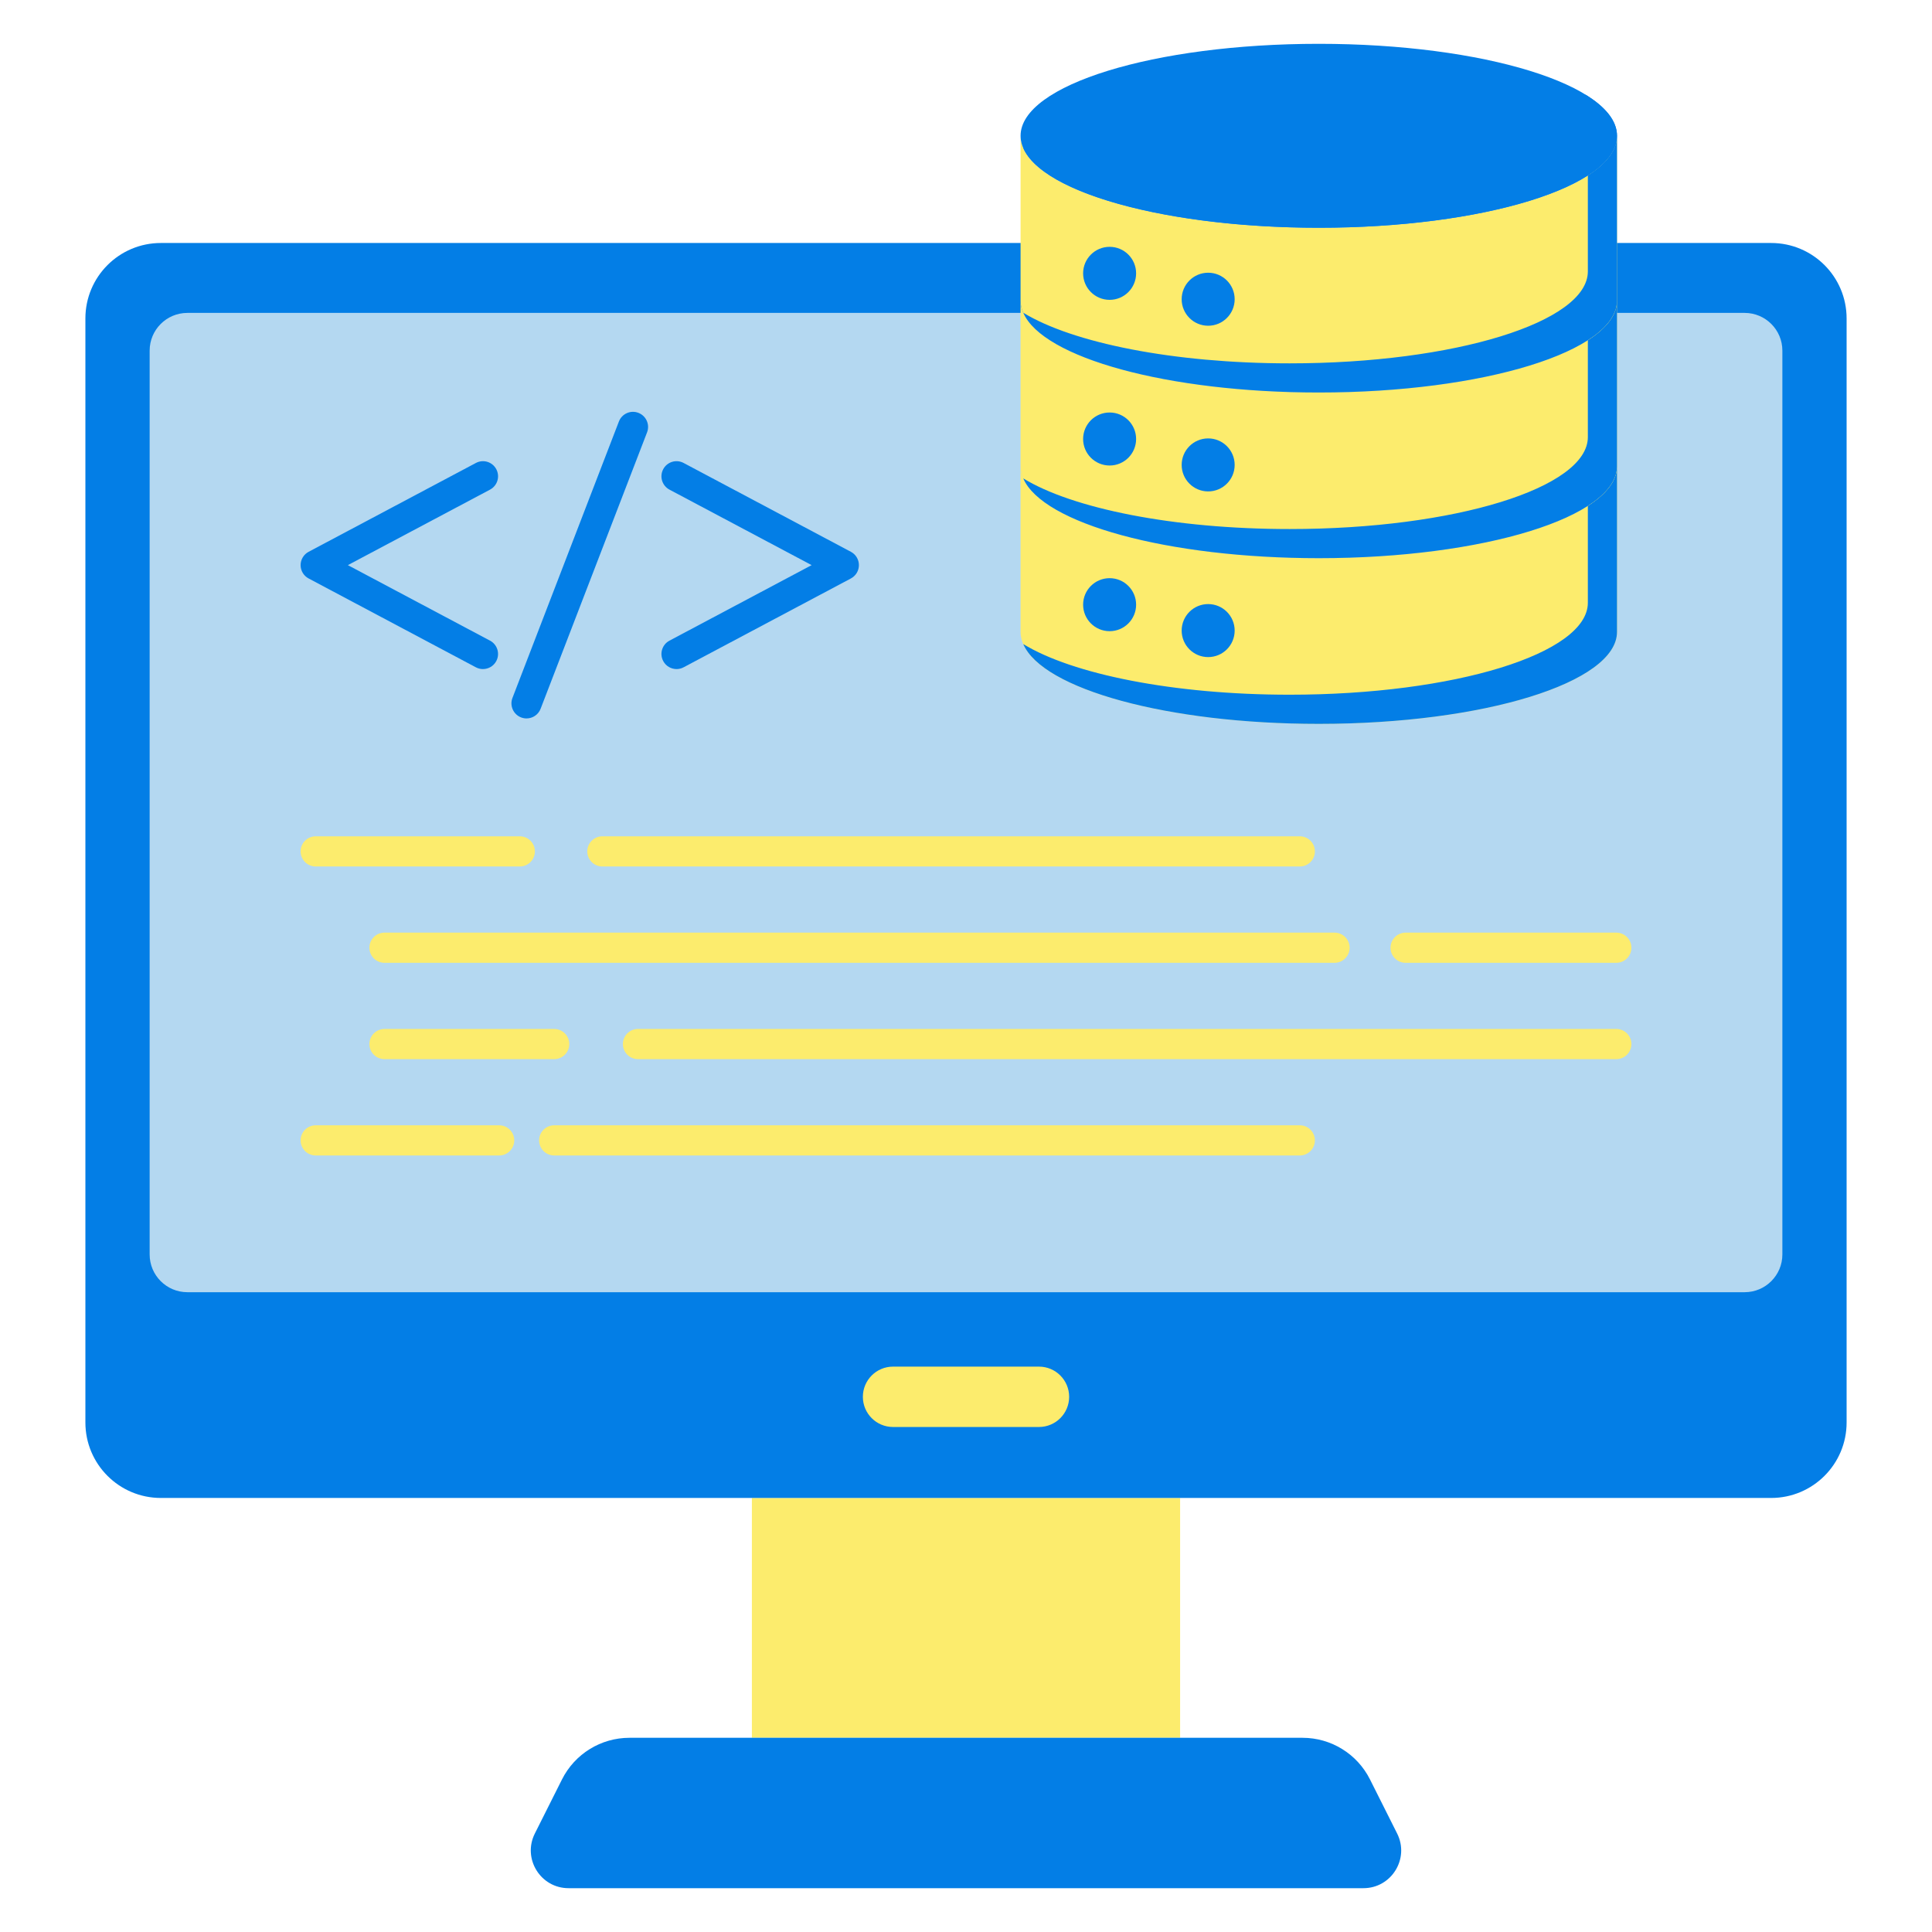
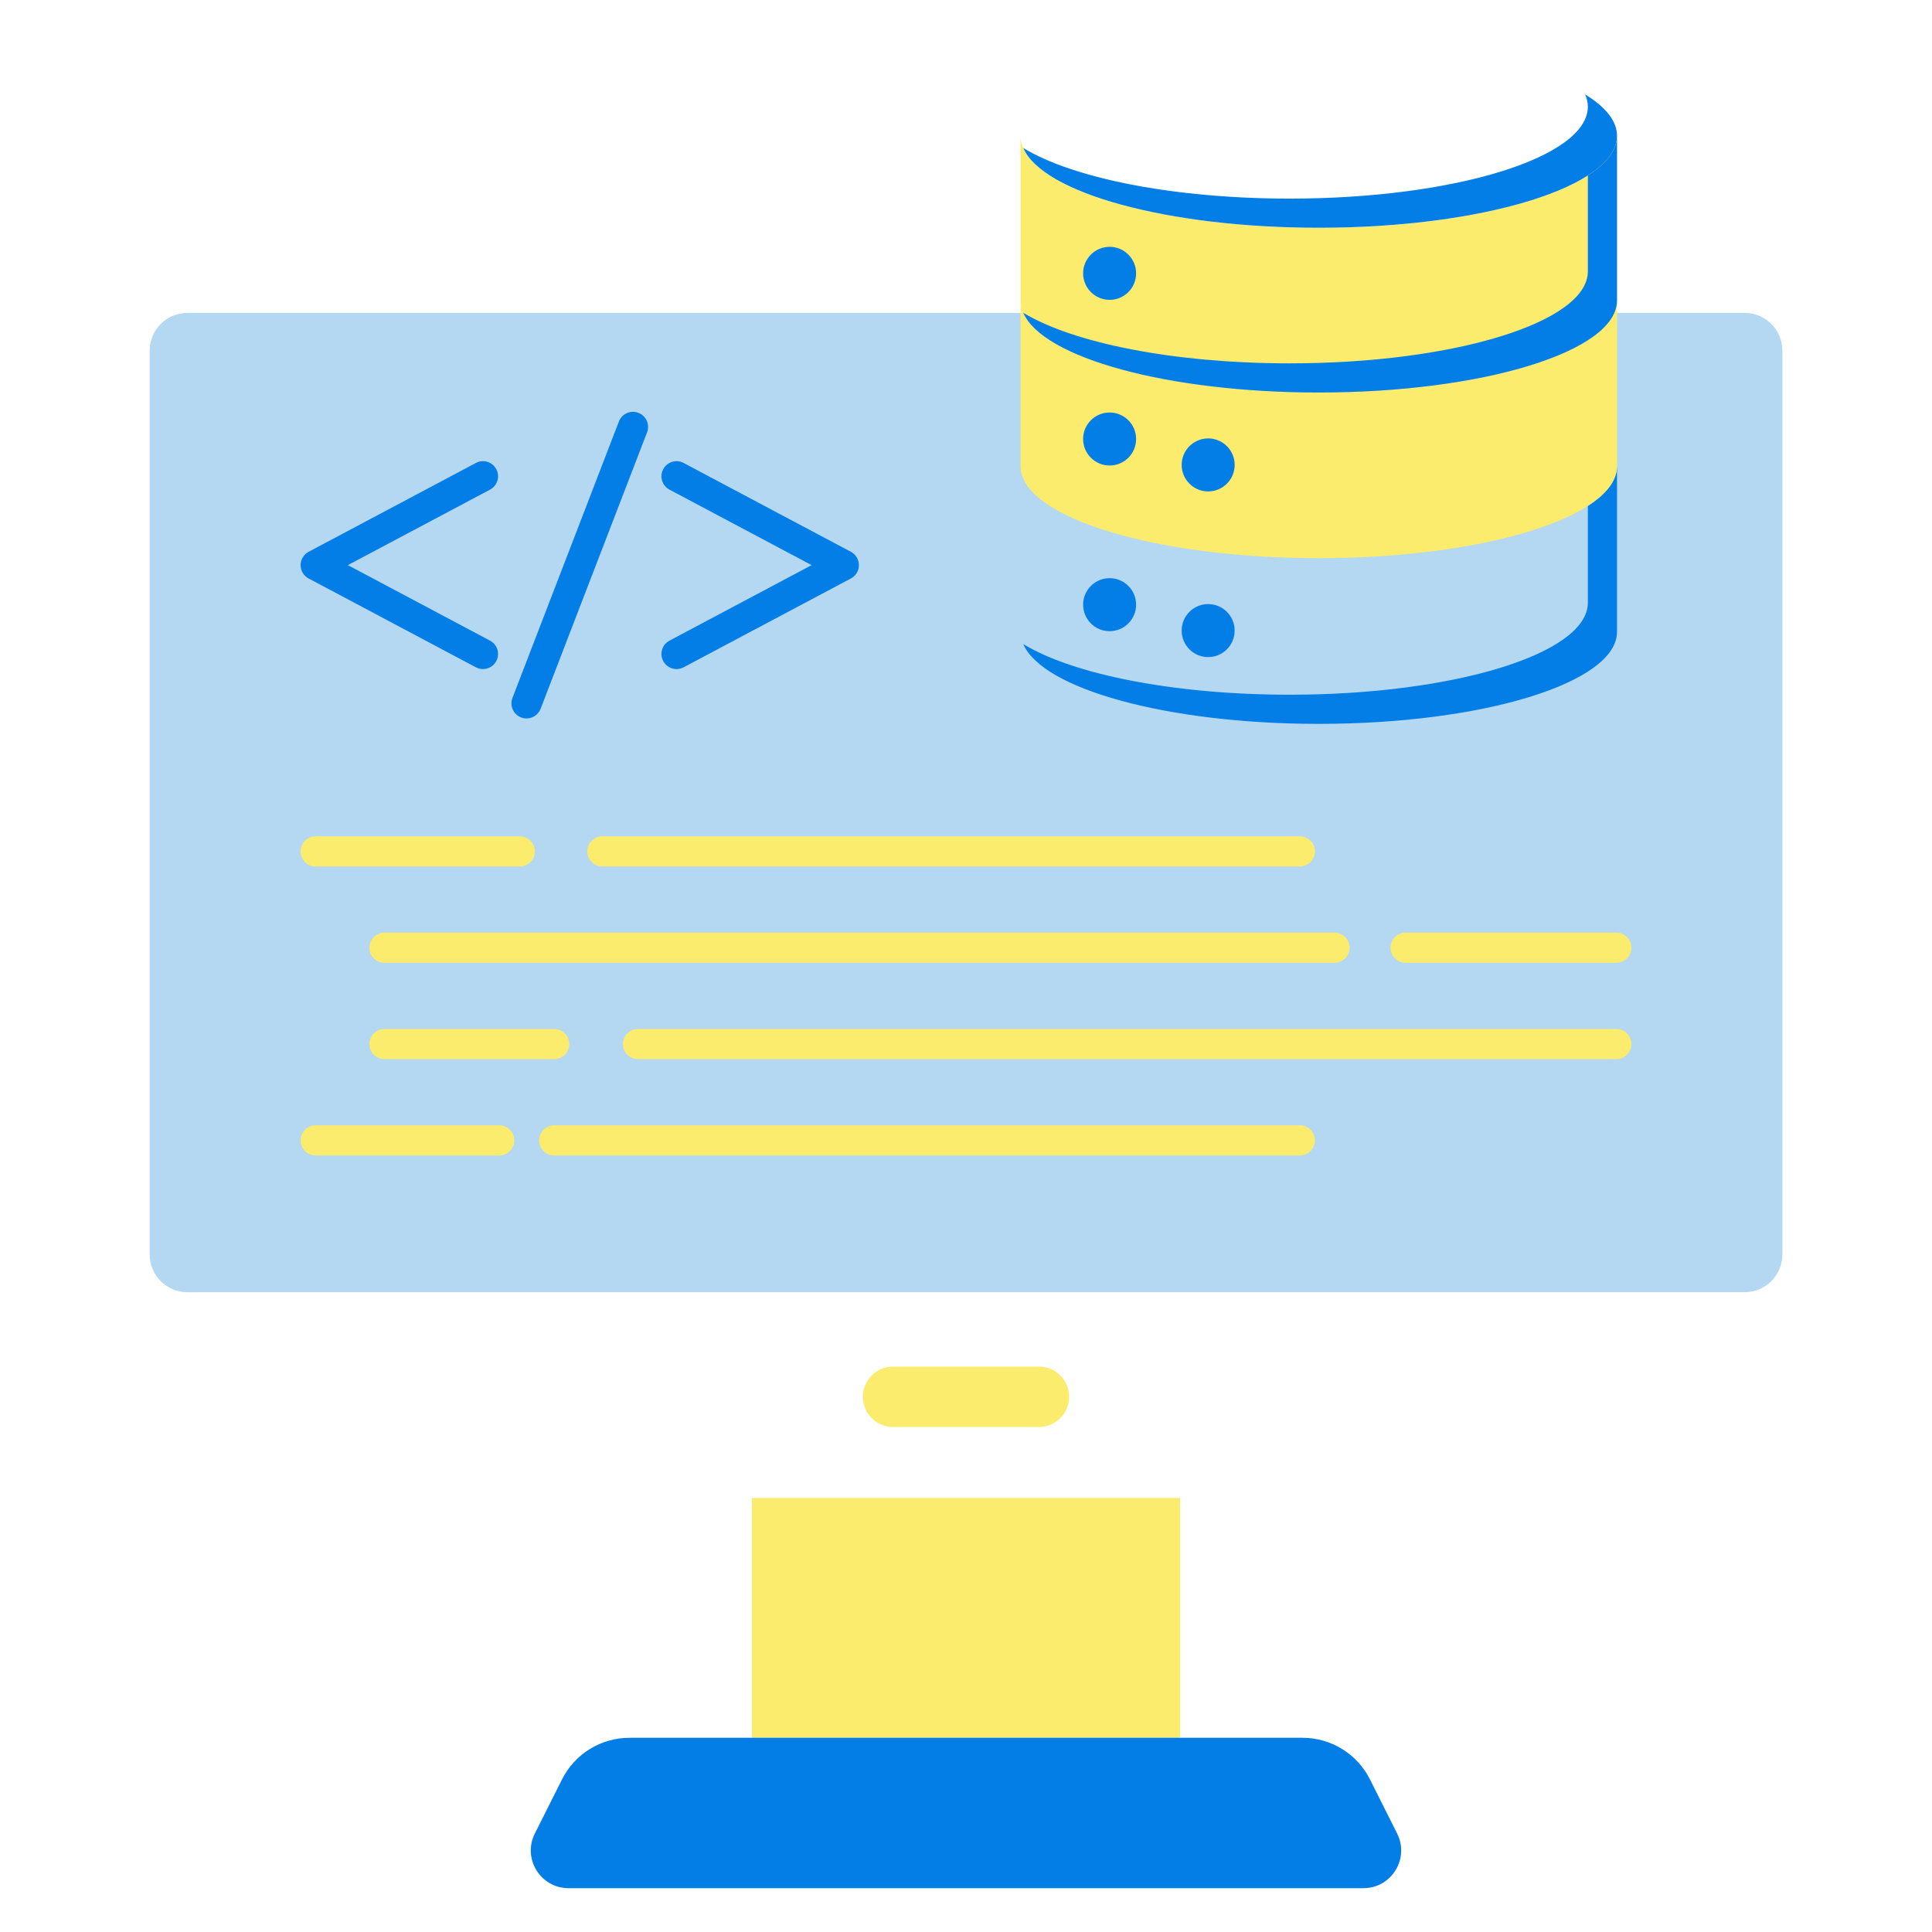
<svg xmlns="http://www.w3.org/2000/svg" width="100" height="100" viewBox="0 0 100 100" fill="none">
  <path d="M38.917 77.534H61.083V89.948H38.917V77.534Z" fill="#FCEC6D" />
  <path d="M29.429 97.732H70.57C72.023 97.732 72.968 96.202 72.316 94.903L70.91 92.102C70.248 90.782 68.897 89.948 67.419 89.948H32.58C31.103 89.948 29.752 90.782 29.089 92.102L27.683 94.903C27.032 96.202 27.976 97.732 29.429 97.732Z" fill="#037EE6" />
-   <path d="M8.326 77.534H91.674C93.831 77.534 95.58 75.786 95.58 73.628V16.483C95.58 14.325 93.831 12.577 91.674 12.577H8.326C6.169 12.577 4.42 14.325 4.42 16.483V73.628C4.42 75.786 6.169 77.534 8.326 77.534Z" fill="#037EE6" />
  <path d="M53.776 73.861H46.224C45.361 73.861 44.662 73.162 44.662 72.299C44.662 71.436 45.361 70.736 46.224 70.736H53.776C54.639 70.736 55.339 71.436 55.339 72.299C55.339 73.162 54.639 73.861 53.776 73.861Z" fill="#FCEC6D" />
  <path d="M9.699 66.884H90.302C91.38 66.884 92.255 66.009 92.255 64.93V18.149C92.255 17.071 91.38 16.196 90.302 16.196H9.699C8.62 16.196 7.746 17.071 7.746 18.149V64.931C7.746 66.009 8.62 66.884 9.699 66.884Z" fill="#B4D8F1" />
  <path d="M67.278 44.849H31.178C30.747 44.849 30.397 44.499 30.397 44.068C30.397 43.637 30.747 43.287 31.178 43.287H67.278C67.709 43.287 68.059 43.637 68.059 44.068C68.059 44.499 67.709 44.849 67.278 44.849Z" fill="#FCEC6D" />
  <path d="M26.905 44.849H16.34C15.909 44.849 15.559 44.499 15.559 44.068C15.559 43.637 15.909 43.287 16.34 43.287H26.905C27.336 43.287 27.686 43.637 27.686 44.068C27.686 44.499 27.336 44.849 26.905 44.849Z" fill="#FCEC6D" />
  <path d="M83.66 49.835H72.755C72.323 49.835 71.973 49.485 71.973 49.054C71.973 48.623 72.323 48.273 72.755 48.273H83.66C84.091 48.273 84.441 48.623 84.441 49.054C84.441 49.485 84.091 49.835 83.66 49.835Z" fill="#FCEC6D" />
  <path d="M69.076 49.835H19.901C19.47 49.835 19.12 49.485 19.12 49.054C19.12 48.623 19.47 48.273 19.901 48.273H69.076C69.507 48.273 69.857 48.623 69.857 49.054C69.857 49.485 69.507 49.835 69.076 49.835Z" fill="#FCEC6D" />
  <path d="M83.66 54.821H33.022C32.59 54.821 32.24 54.471 32.24 54.04C32.24 53.609 32.59 53.259 33.022 53.259H83.66C84.091 53.259 84.441 53.609 84.441 54.04C84.441 54.471 84.091 54.821 83.66 54.821Z" fill="#FCEC6D" />
  <path d="M28.686 54.821H19.901C19.47 54.821 19.12 54.471 19.12 54.04C19.12 53.609 19.47 53.259 19.901 53.259H28.685C29.116 53.259 29.466 53.609 29.466 54.04C29.466 54.471 29.117 54.821 28.686 54.821Z" fill="#FCEC6D" />
  <path d="M67.278 59.807H28.686C28.254 59.807 27.904 59.457 27.904 59.026C27.904 58.594 28.254 58.245 28.686 58.245H67.278C67.709 58.245 68.059 58.594 68.059 59.026C68.059 59.457 67.709 59.807 67.278 59.807Z" fill="#FCEC6D" />
  <path d="M25.836 59.807H16.34C15.909 59.807 15.559 59.457 15.559 59.026C15.559 58.594 15.909 58.245 16.34 58.245H25.837C26.268 58.245 26.618 58.594 26.618 59.026C26.618 59.457 26.268 59.807 25.836 59.807Z" fill="#FCEC6D" />
  <path d="M24.997 34.631C24.874 34.631 24.748 34.602 24.632 34.54L15.974 29.941C15.718 29.805 15.559 29.54 15.559 29.251C15.559 28.962 15.719 28.697 15.974 28.561L24.632 23.963C25.014 23.76 25.486 23.905 25.688 24.286C25.891 24.668 25.745 25.14 25.364 25.343L18.005 29.251L25.364 33.16C25.745 33.362 25.89 33.835 25.688 34.216C25.548 34.48 25.277 34.631 24.997 34.631Z" fill="#037EE6" />
  <path d="M35.019 34.631C34.739 34.631 34.468 34.48 34.328 34.216C34.125 33.835 34.271 33.362 34.651 33.16L42.01 29.251L34.651 25.343C34.27 25.14 34.125 24.667 34.328 24.286C34.53 23.905 35.003 23.76 35.384 23.963L44.042 28.561C44.297 28.697 44.457 28.962 44.457 29.251C44.457 29.54 44.298 29.805 44.042 29.941L35.384 34.539C35.268 34.602 35.142 34.631 35.019 34.631Z" fill="#037EE6" />
  <path d="M27.253 37.186C27.16 37.186 27.065 37.169 26.973 37.134C26.57 36.978 26.369 36.527 26.525 36.124L32.034 21.817C32.189 21.415 32.641 21.213 33.044 21.369C33.447 21.524 33.647 21.976 33.492 22.379L27.982 36.685C27.863 36.995 27.567 37.186 27.253 37.186Z" fill="#037EE6" />
-   <path d="M68.26 28.891C59.736 28.891 52.825 26.76 52.825 24.131V32.706C52.825 35.335 59.735 37.466 68.26 37.466C76.785 37.466 83.696 35.335 83.696 32.706C83.696 32.686 83.696 26.092 83.696 24.131C83.696 26.76 76.785 28.891 68.26 28.891Z" fill="#FCEC6D" />
  <path d="M82.187 26.185V31.198C82.187 33.827 75.277 35.958 66.752 35.958C60.723 35.958 55.504 34.891 52.964 33.337C53.965 35.668 60.429 37.467 68.26 37.467C76.785 37.467 83.696 35.336 83.696 32.707C83.696 32.686 83.696 26.092 83.696 24.131C83.696 24.867 83.154 25.563 82.187 26.185Z" fill="#037EE6" />
  <path d="M57.434 32.67C58.191 32.67 58.805 32.056 58.805 31.298C58.805 30.54 58.191 29.926 57.434 29.926C56.676 29.926 56.062 30.54 56.062 31.298C56.062 32.056 56.676 32.67 57.434 32.67Z" fill="#037EE6" />
  <path d="M62.534 34.011C63.292 34.011 63.906 33.397 63.906 32.639C63.906 31.881 63.292 31.267 62.534 31.267C61.777 31.267 61.163 31.881 61.163 32.639C61.163 33.397 61.777 34.011 62.534 34.011Z" fill="#037EE6" />
  <path d="M68.26 20.316C59.736 20.316 52.825 18.184 52.825 15.556V24.131C52.825 26.76 59.735 28.891 68.26 28.891C76.785 28.891 83.696 26.76 83.696 24.131C83.696 24.112 83.696 17.907 83.696 15.556C83.696 18.184 76.785 20.316 68.26 20.316Z" fill="#FCEC6D" />
-   <path d="M82.187 17.61V22.623C82.187 25.252 75.277 27.383 66.752 27.383C60.723 27.383 55.504 26.316 52.964 24.762C53.965 27.092 60.429 28.891 68.26 28.891C76.785 28.891 83.696 26.76 83.696 24.131C83.696 24.112 83.696 17.907 83.696 15.556C83.696 16.291 83.154 16.988 82.187 17.61Z" fill="#037EE6" />
  <path d="M57.434 24.095C58.191 24.095 58.805 23.48 58.805 22.723C58.805 21.965 58.191 21.351 57.434 21.351C56.676 21.351 56.062 21.965 56.062 22.723C56.062 23.48 56.676 24.095 57.434 24.095Z" fill="#037EE6" />
  <path d="M62.534 25.436C63.292 25.436 63.906 24.821 63.906 24.064C63.906 23.306 63.292 22.692 62.534 22.692C61.777 22.692 61.163 23.306 61.163 24.064C61.163 24.821 61.777 25.436 62.534 25.436Z" fill="#037EE6" />
  <path d="M68.26 11.788C59.736 11.788 52.825 9.657 52.825 7.028V15.556C52.825 18.184 59.735 20.316 68.26 20.316C76.785 20.316 83.696 18.184 83.696 15.556C83.696 15.532 83.696 7.028 83.696 7.028C83.696 9.657 76.785 11.788 68.26 11.788Z" fill="#FCEC6D" />
  <path d="M82.187 9.082V14.047C82.187 16.676 75.277 18.807 66.752 18.807C60.723 18.807 55.504 17.741 52.964 16.187C53.965 18.517 60.429 20.316 68.26 20.316C76.785 20.316 83.696 18.185 83.696 15.556C83.696 15.532 83.696 7.029 83.696 7.028C83.696 7.764 83.154 8.46 82.187 9.082Z" fill="#037EE6" />
  <path d="M57.434 15.52C58.191 15.52 58.805 14.905 58.805 14.148C58.805 13.39 58.191 12.776 57.434 12.776C56.676 12.776 56.062 13.39 56.062 14.148C56.062 14.905 56.676 15.52 57.434 15.52Z" fill="#037EE6" />
-   <path d="M62.534 16.86C63.292 16.86 63.906 16.246 63.906 15.488C63.906 14.731 63.292 14.116 62.534 14.116C61.777 14.116 61.163 14.731 61.163 15.488C61.163 16.246 61.777 16.86 62.534 16.86Z" fill="#037EE6" />
-   <path d="M68.26 11.788C76.785 11.788 83.696 9.657 83.696 7.028C83.696 4.399 76.785 2.268 68.26 2.268C59.735 2.268 52.825 4.399 52.825 7.028C52.825 9.657 59.735 11.788 68.26 11.788Z" fill="#037EE6" />
-   <path d="M82.048 4.889C82.137 5.095 82.187 5.305 82.187 5.52C82.187 8.148 75.277 10.28 66.752 10.28C60.723 10.28 55.504 9.213 52.964 7.659C53.965 9.989 60.43 11.788 68.26 11.788C76.785 11.788 83.696 9.657 83.696 7.028C83.696 6.258 83.1 5.532 82.048 4.889Z" fill="#037EE6" />
+   <path d="M82.048 4.889C82.137 5.095 82.187 5.305 82.187 5.52C82.187 8.148 75.277 10.28 66.752 10.28C60.723 10.28 55.504 9.213 52.964 7.659C53.965 9.989 60.43 11.788 68.26 11.788C76.785 11.788 83.696 9.657 83.696 7.028C83.696 6.258 83.1 5.532 82.048 4.889" fill="#037EE6" />
</svg>